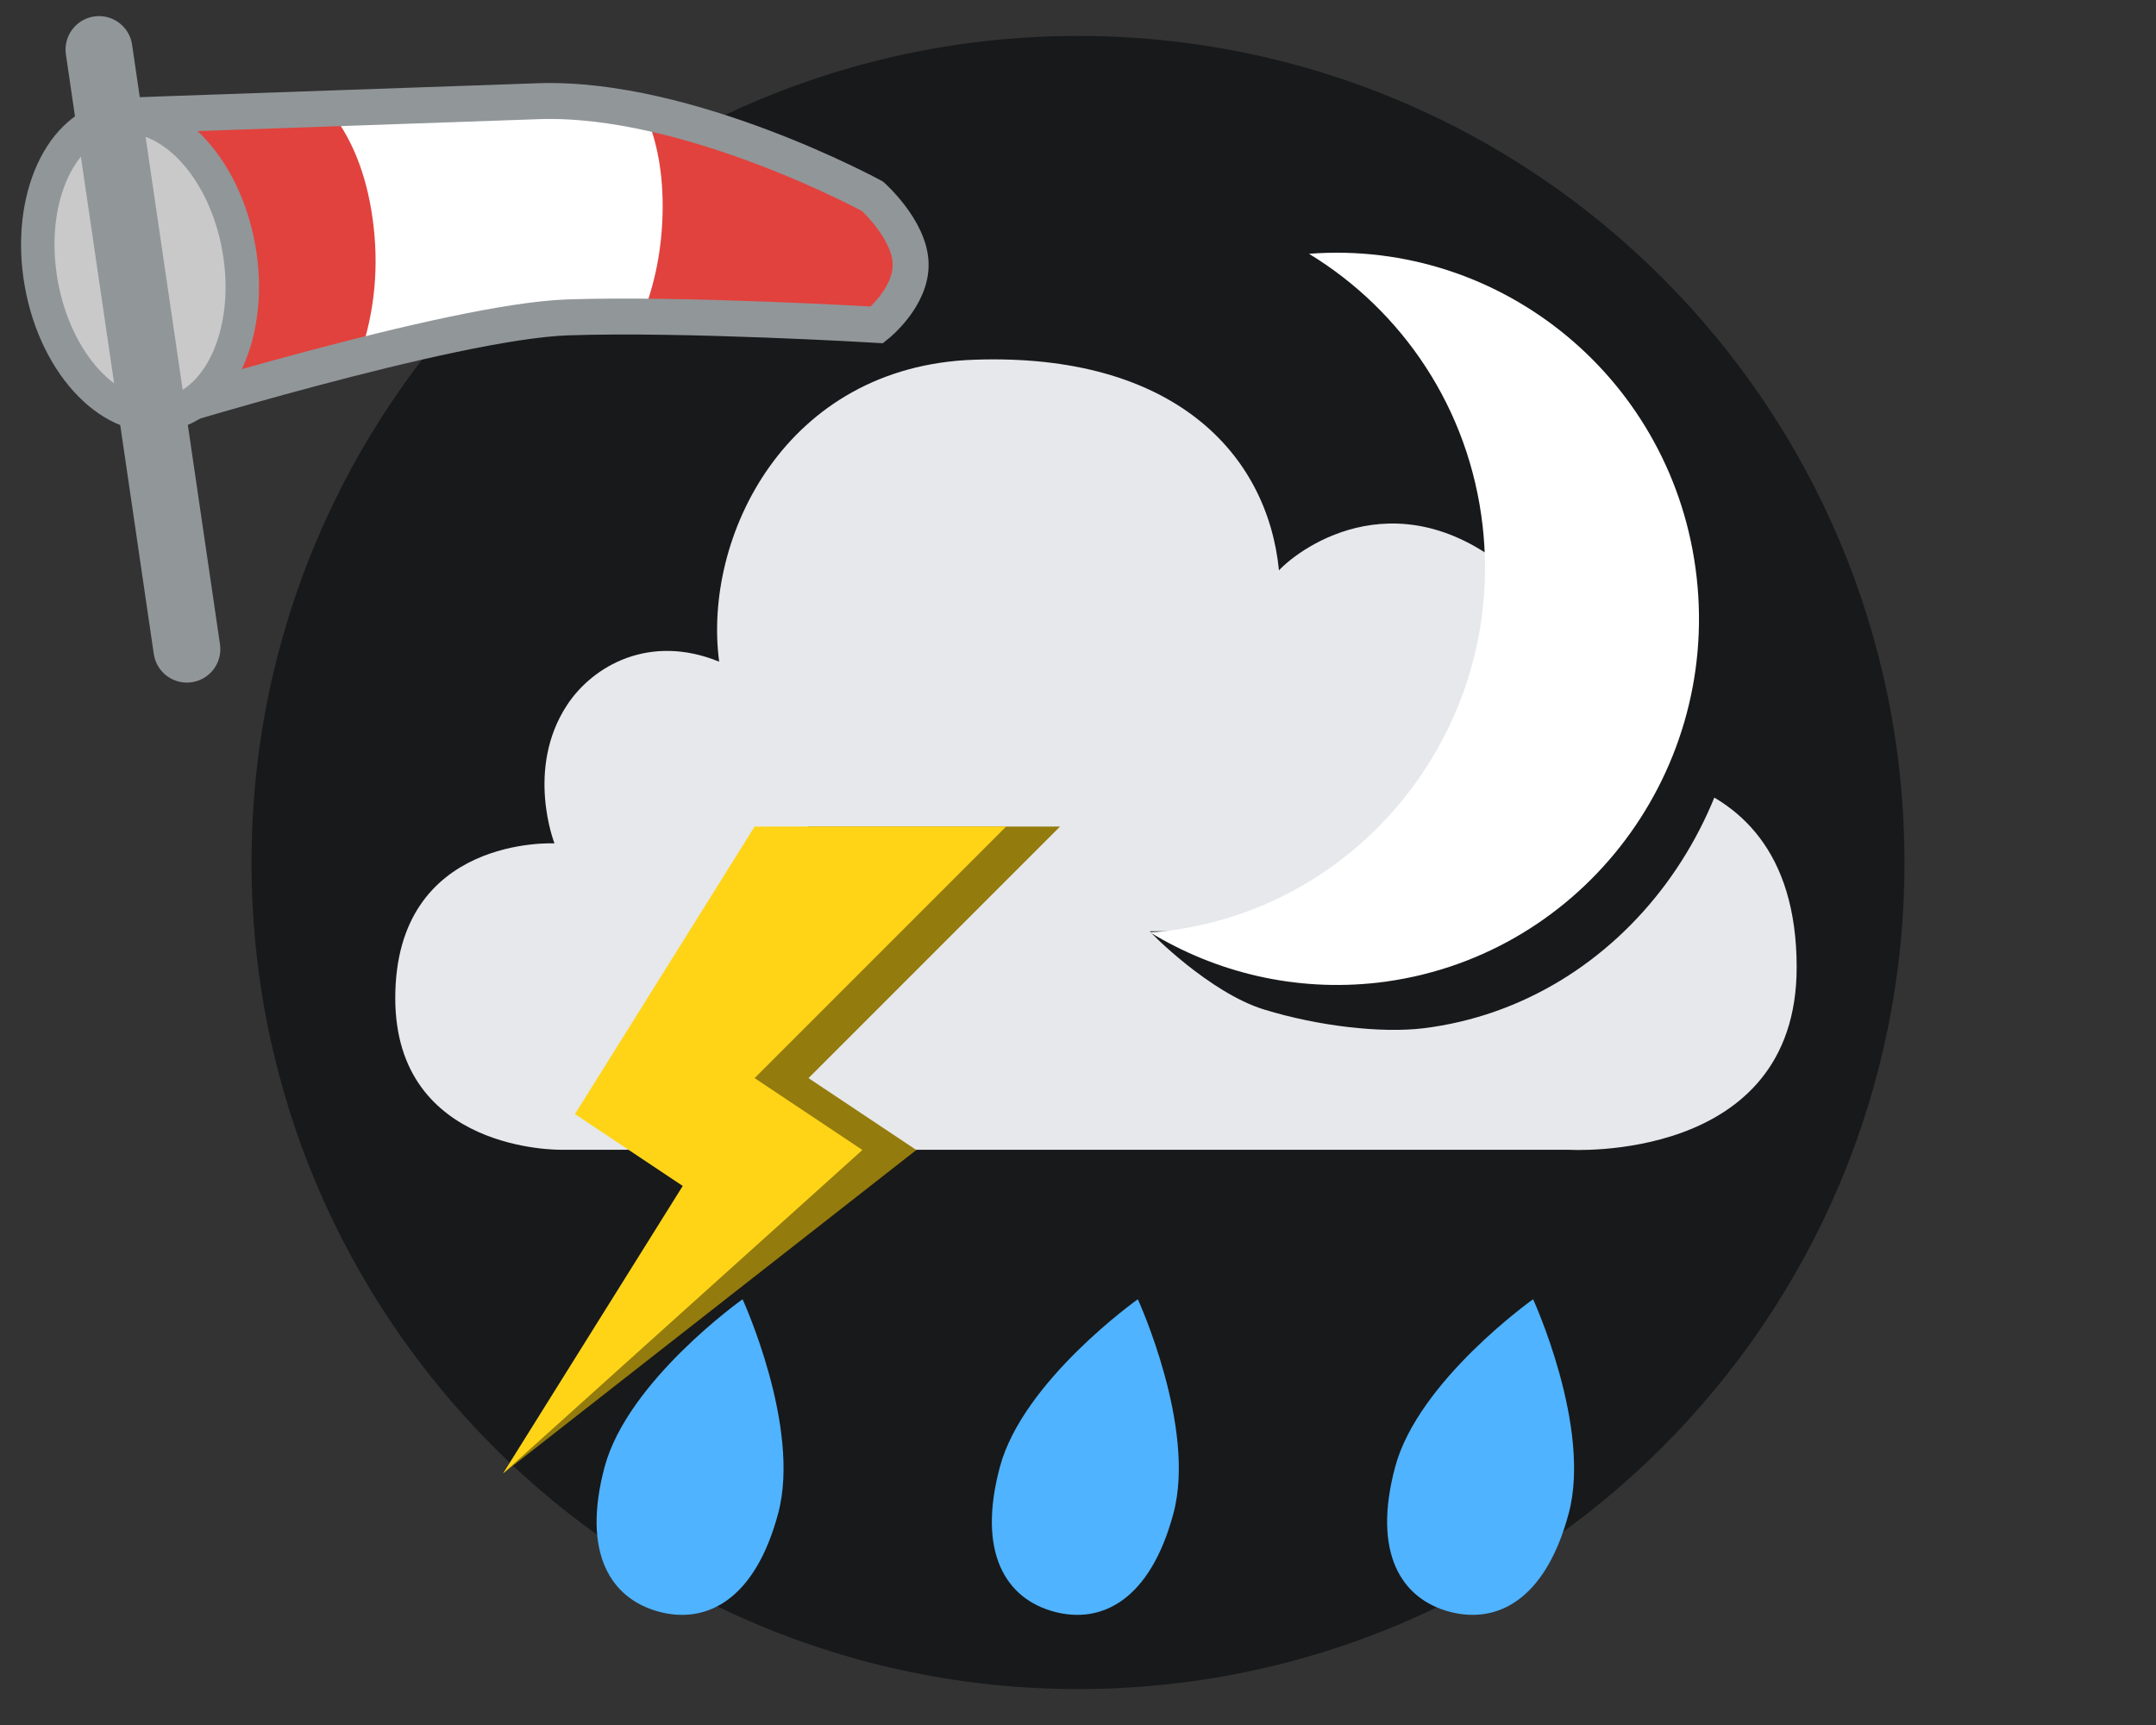
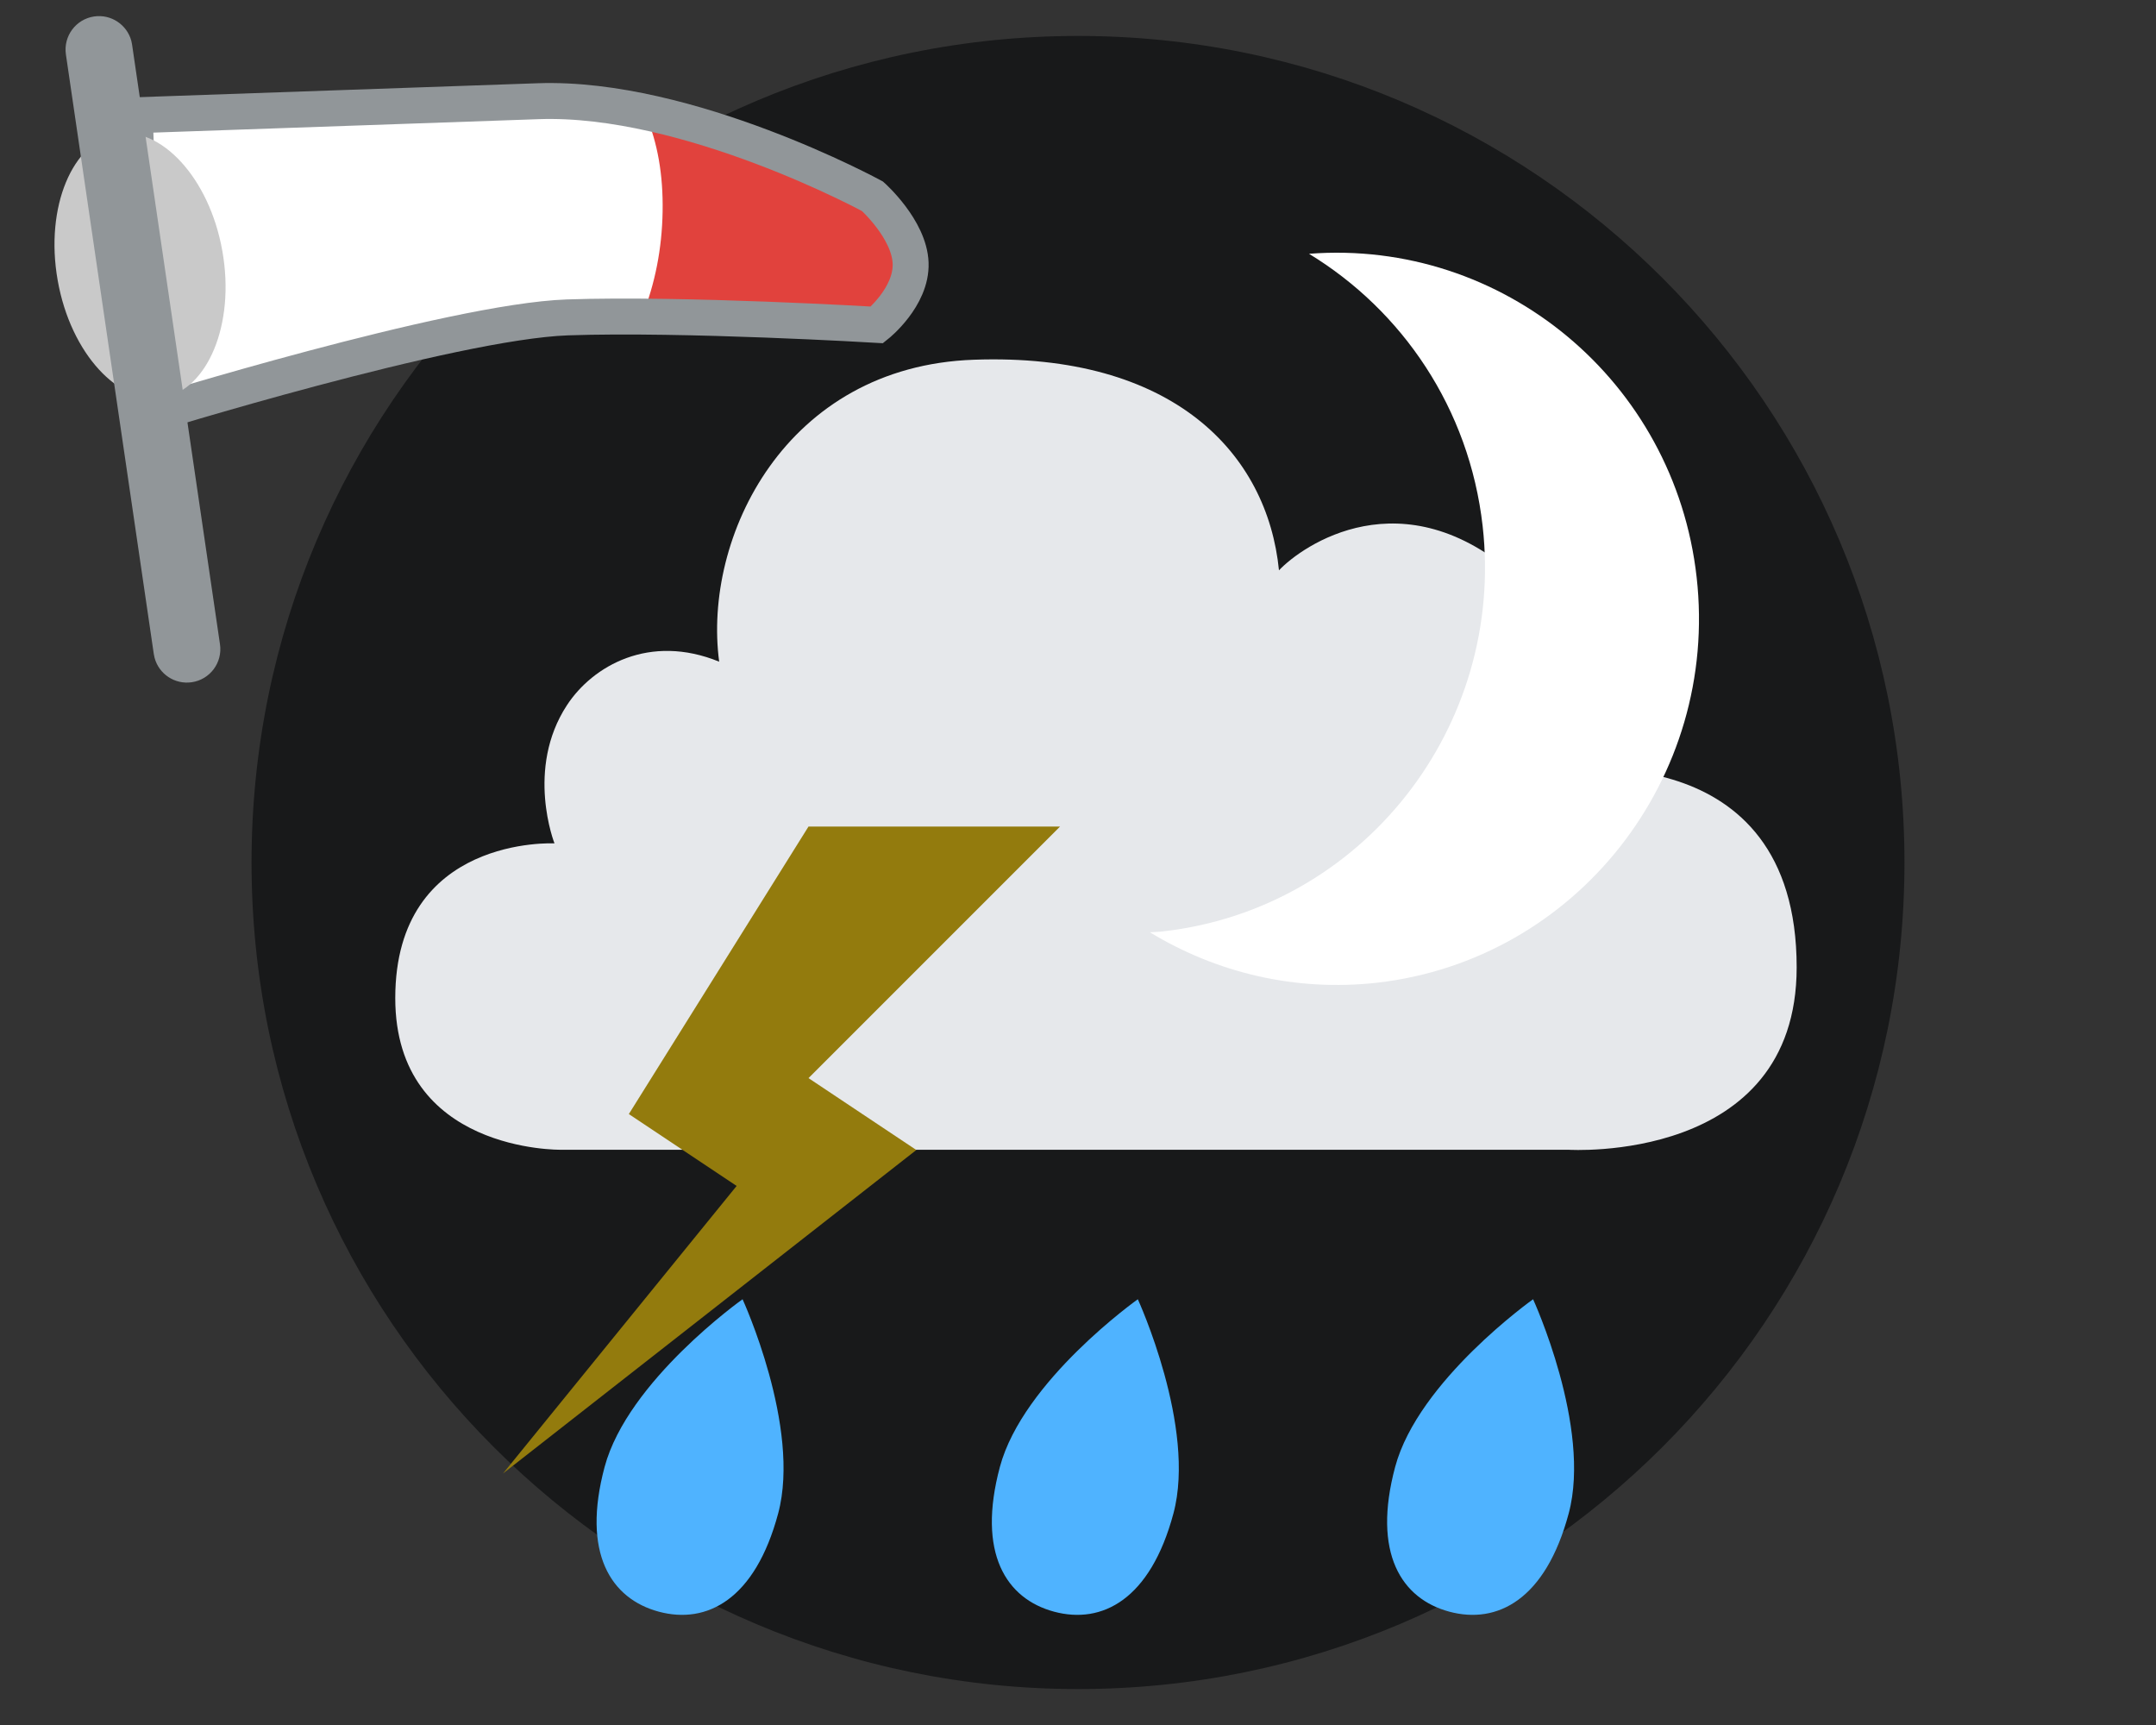
<svg xmlns="http://www.w3.org/2000/svg" width="60" height="48" viewBox="0 0 60 48" fill="none">
  <rect x="0" y="0" width="60" height="48" fill="#333333" stroke="none" />
  <path fill-rule="evenodd" clip-rule="evenodd" d="M53 24C53 36.703 42.708 47 30.003 47C17.3 47 7 36.703 7 24C7 11.297 17.3 1 30.003 1C42.708 1 53 11.297 53 24Z" fill="#18191A" />
  <path fill-rule="evenodd" clip-rule="evenodd" d="M15.605 31.993C15.605 31.993 11 32.07 11 27.773C11 23.237 15.431 23.468 15.431 23.468C15.431 23.468 14.614 21.398 15.779 19.621C16.495 18.528 18.076 17.62 20.014 18.412C19.552 14.955 21.854 10.195 27.101 10.01C32.656 9.811 35.271 12.623 35.593 15.87C36.237 15.187 39.032 13.219 42.215 16.053C44.436 18.035 43.405 21.464 43.405 21.464C43.405 21.464 50 20.386 50 26.917C50 32.398 43.645 31.993 43.645 31.993H15.605Z" fill="#E6E8EB" />
  <path d="M21.656 42.113C21.013 44.514 19.669 45.204 18.335 44.847C17.002 44.489 16.183 43.219 16.826 40.819C17.47 38.418 20.665 36.153 20.665 36.153C20.665 36.153 22.299 39.712 21.656 42.113Z" fill="#4FB3FF" />
  <path d="M32.656 42.113C32.013 44.514 30.669 45.204 29.335 44.847C28.002 44.489 27.183 43.219 27.826 40.819C28.47 38.418 31.665 36.153 31.665 36.153C31.665 36.153 33.299 39.712 32.656 42.113Z" fill="#4FB3FF" />
  <path d="M43.656 42.113C43.013 44.514 41.669 45.204 40.335 44.847C39.002 44.489 38.183 43.219 38.826 40.819C39.47 38.418 42.665 36.153 42.665 36.153C42.665 36.153 44.299 39.712 43.656 42.113Z" fill="#4FB3FF" />
-   <path fill-rule="evenodd" clip-rule="evenodd" d="M42.534 15.113C43.164 21.054 41.181 25.241 35.645 25.915C35.519 25.933 32.13 25.905 32 25.915C32 25.941 33.661 27.625 35.179 28.091C36.714 28.562 38.455 28.752 39.61 28.613C45.143 27.933 49.12 22.566 48.49 16.623C47.876 10.818 41.873 6.591 36.489 7.032C39.079 8.707 42.164 11.631 42.534 15.113Z" fill="#18191A" />
  <path fill-rule="evenodd" clip-rule="evenodd" d="M36.429 7.062C39.02 8.639 40.89 11.361 41.261 14.638C41.891 20.229 37.916 25.281 32.38 25.915C32.254 25.932 32.13 25.932 32 25.941C33.84 27.061 36.04 27.603 38.336 27.344C43.87 26.704 47.847 21.652 47.216 16.059C46.602 10.595 41.814 6.647 36.429 7.062Z" fill="white" />
  <path fill-rule="evenodd" clip-rule="evenodd" d="M29.5 23H22.5L17.5 31L20.5 33L14 41L25.5 32L22.5 30L29.5 23Z" fill="#937B0D" />
-   <path fill-rule="evenodd" clip-rule="evenodd" d="M28 23H21L16 31L19 33L14 41L24 32L21 30L28 23Z" fill="#FFD417" />
  <path fill-rule="evenodd" clip-rule="evenodd" d="M4.043 11.582C4.043 11.582 12.551 8.945 15.789 8.832C19.026 8.719 24.406 9.04 24.406 9.04C24.406 9.04 25.375 8.268 25.342 7.323C25.309 6.377 24.281 5.462 24.281 5.462C24.281 5.462 19.155 2.67 14.98 2.816C10.806 2.961 3.751 3.208 3.751 3.208L4.043 11.582Z" fill="white" />
-   <path fill-rule="evenodd" clip-rule="evenodd" d="M9.132 3.02C9.78 3.803 10.192 4.82 10.368 6.073C10.552 7.383 10.436 8.65 10.019 9.875L9.037 10.131C7.857 10.446 6.558 10.818 5.14 11.248L4.043 11.584L3.751 3.209L9.132 3.02Z" fill="#E1423D" />
  <path fill-rule="evenodd" clip-rule="evenodd" d="M17.903 3.053C19.89 3.426 22.016 4.23 24.281 5.463C24.967 6.074 25.32 6.694 25.343 7.324C25.364 7.955 25.052 8.527 24.406 9.042L23.261 8.977C21.207 8.868 19.41 8.81 17.868 8.805C18.233 7.888 18.422 6.916 18.44 5.892C18.458 4.867 18.301 3.967 17.968 3.193L17.903 3.053Z" fill="#E1423D" />
-   <path fill-rule="evenodd" clip-rule="evenodd" d="M4.043 11.582C4.043 11.582 12.551 8.945 15.789 8.832C19.026 8.719 24.406 9.04 24.406 9.04C24.406 9.04 25.375 8.268 25.342 7.323C25.309 6.377 24.281 5.462 24.281 5.462C24.281 5.462 19.155 2.67 14.98 2.816C10.806 2.961 3.751 3.208 3.751 3.208L4.043 11.582Z" stroke="#919699" />
-   <path d="M3.089 2.811C1.268 3.132 0.247 5.459 0.688 7.961C1.129 10.463 2.885 12.301 4.705 11.979C6.526 11.659 7.547 9.331 7.106 6.829C6.665 4.327 4.909 2.49 3.089 2.811Z" fill="#919699" />
+   <path fill-rule="evenodd" clip-rule="evenodd" d="M4.043 11.582C4.043 11.582 12.551 8.945 15.789 8.832C19.026 8.719 24.406 9.04 24.406 9.04C24.406 9.04 25.375 8.268 25.342 7.323C25.309 6.377 24.281 5.462 24.281 5.462C24.281 5.462 19.155 2.67 14.98 2.816C10.806 2.961 3.751 3.208 3.751 3.208L4.043 11.582" stroke="#919699" />
  <path d="M3.25 3.727C4.468 3.512 5.827 4.935 6.189 6.991C6.552 9.046 5.761 10.848 4.544 11.062C3.326 11.277 1.967 9.854 1.605 7.799C1.242 5.743 2.033 3.942 3.25 3.727Z" fill="#C9C9C9" />
  <path d="M2.62 0.458C3.093 0.389 3.534 0.688 3.655 1.138L3.676 1.244L6.122 17.928C6.197 18.437 5.845 18.91 5.336 18.984C4.864 19.053 4.422 18.755 4.302 18.305L4.28 18.198L1.834 1.515C1.76 1.006 2.111 0.533 2.62 0.458Z" fill="#919699" />
</svg>